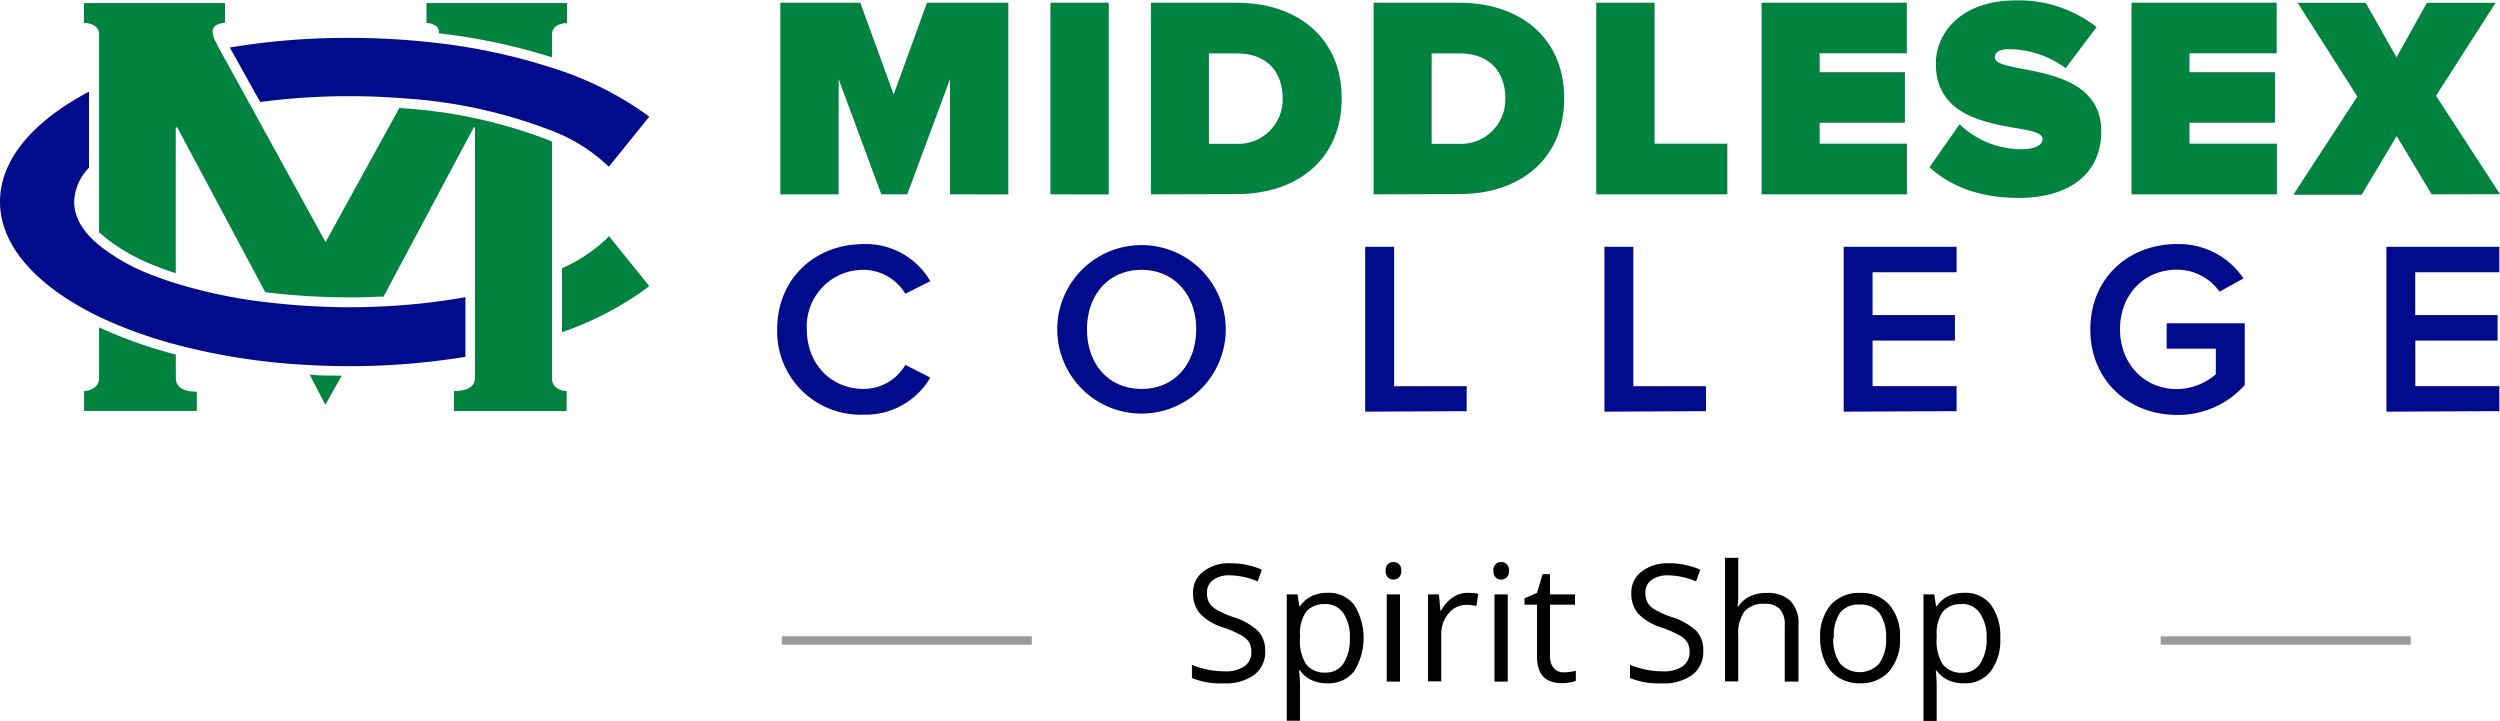
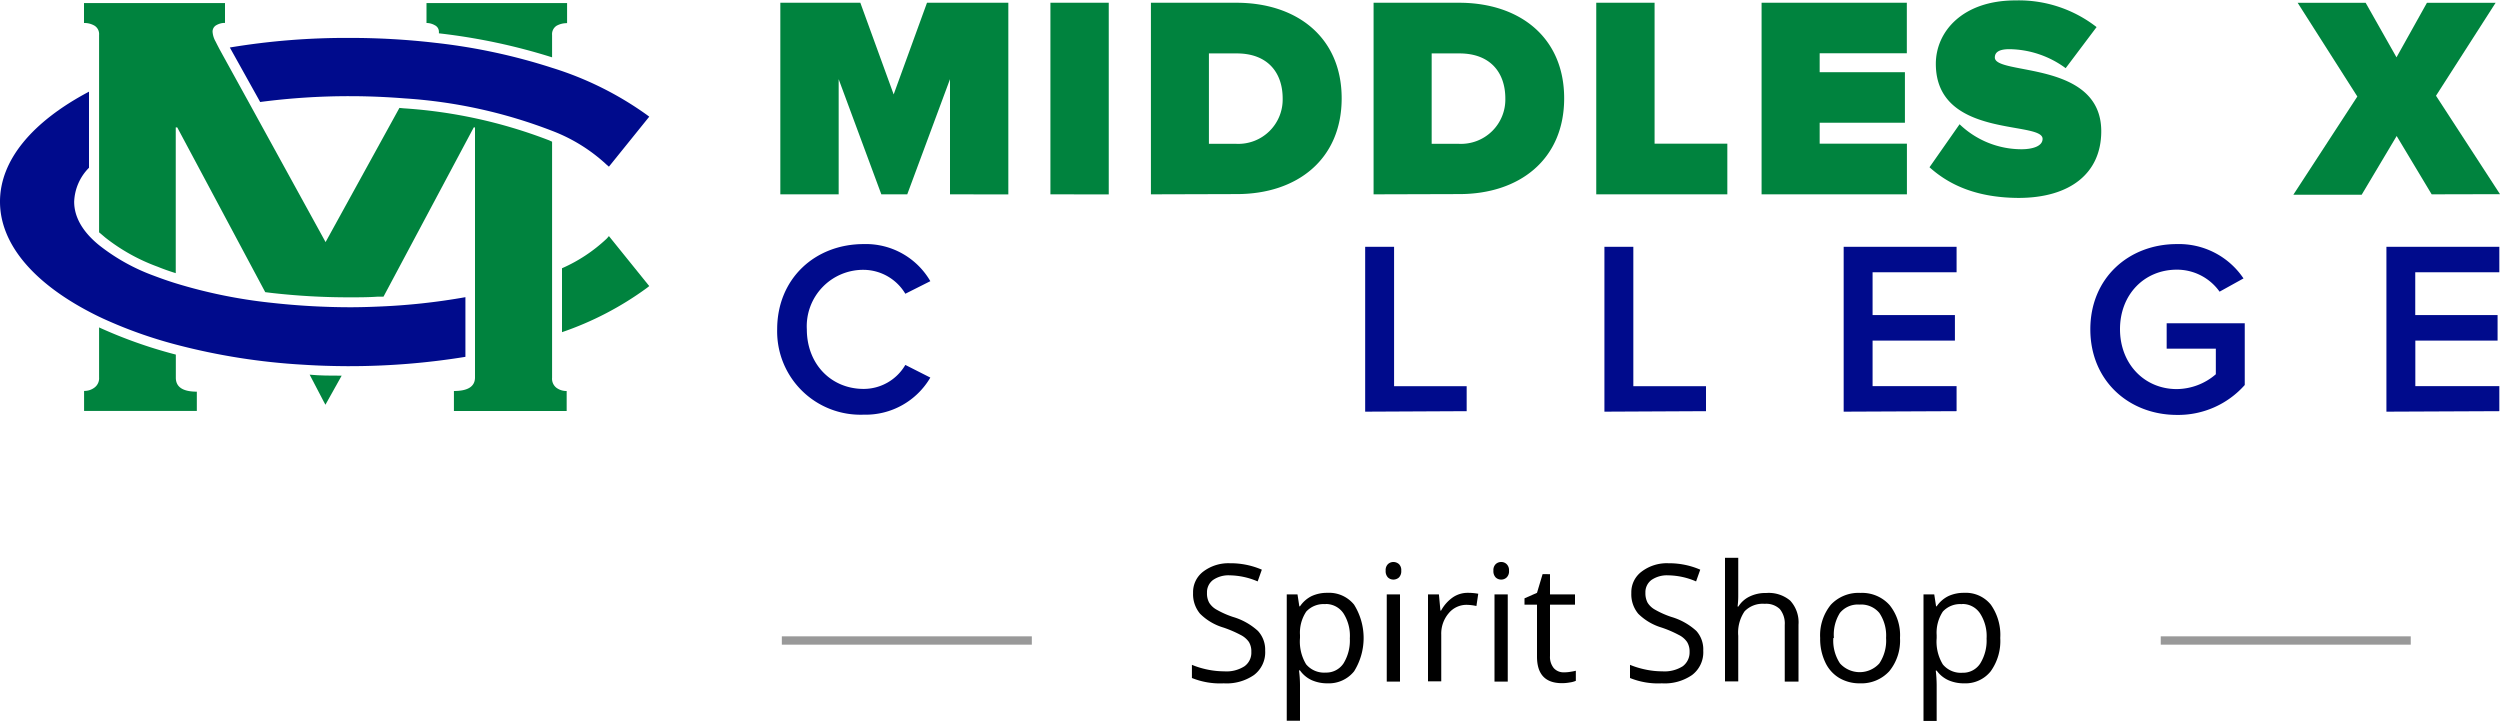
<svg xmlns="http://www.w3.org/2000/svg" viewBox="0 0 300 86.49">
  <defs>
    <style>.cls-1{fill:#999;}.cls-2{fill:#000b8c;}.cls-3{fill:#00833e;}</style>
  </defs>
  <g id="Layer_2" data-name="Layer 2">
    <g id="HeaderLogo">
      <path d="M151.82,78.08A3.41,3.41,0,0,1,150.48,81a5.78,5.78,0,0,1-3.63,1,9,9,0,0,1-3.82-.64V79.78a10.22,10.22,0,0,0,1.87.57,10,10,0,0,0,2,.21,4,4,0,0,0,2.44-.61,2,2,0,0,0,.82-1.72,2.17,2.17,0,0,0-.29-1.19,2.67,2.67,0,0,0-1-.85,13.85,13.85,0,0,0-2.08-.89,6.64,6.64,0,0,1-2.78-1.65,3.64,3.64,0,0,1-.84-2.49,3.09,3.09,0,0,1,1.22-2.57,5,5,0,0,1,3.2-1,9.43,9.43,0,0,1,3.83.77l-.5,1.41a8.79,8.79,0,0,0-3.36-.73,3.26,3.26,0,0,0-2,.56,1.83,1.83,0,0,0-.72,1.54,2.29,2.29,0,0,0,.26,1.18,2.43,2.43,0,0,0,.91.85,10.76,10.76,0,0,0,1.94.86,7.66,7.66,0,0,1,3,1.68A3.31,3.31,0,0,1,151.82,78.08Z" />
      <path d="M159.3,82a4.59,4.59,0,0,1-1.87-.37A3.5,3.5,0,0,1,156,80.45h-.12a13.37,13.37,0,0,1,.12,1.73v4.31h-1.59V71.33h1.29l.22,1.43H156a3.61,3.61,0,0,1,1.42-1.24,4.38,4.38,0,0,1,1.86-.38,3.85,3.85,0,0,1,3.21,1.42,7.56,7.56,0,0,1,0,8A3.89,3.89,0,0,1,159.3,82Zm-.23-9.5a2.82,2.82,0,0,0-2.32.89A4.55,4.55,0,0,0,156,76.2v.35a5.27,5.27,0,0,0,.73,3.16,2.81,2.81,0,0,0,2.36,1,2.48,2.48,0,0,0,2.13-1.1,5.22,5.22,0,0,0,.76-3,5,5,0,0,0-.76-3A2.55,2.55,0,0,0,159.07,72.48Z" />
      <path d="M166.28,68.49a1,1,0,0,1,.27-.79.94.94,0,0,1,.67-.26,1,1,0,0,1,.66.26,1,1,0,0,1,.27.79,1.07,1.07,0,0,1-.27.8,1,1,0,0,1-.66.26.94.94,0,0,1-.67-.26A1.07,1.07,0,0,1,166.28,68.49ZM168,81.79h-1.59V71.33H168Z" />
      <path d="M176.13,71.14a6.79,6.79,0,0,1,1.26.11l-.22,1.47a5.86,5.86,0,0,0-1.15-.14,2.77,2.77,0,0,0-2.17,1,3.77,3.77,0,0,0-.9,2.57v5.61h-1.59V71.33h1.31l.18,1.94h.08a4.62,4.62,0,0,1,1.4-1.58A3.15,3.15,0,0,1,176.13,71.14Z" />
      <path d="M179.21,68.49a1,1,0,0,1,.27-.79.94.94,0,0,1,.67-.26.92.92,0,0,1,.65.26,1,1,0,0,1,.28.79,1,1,0,0,1-.28.8.92.92,0,0,1-.65.26.94.94,0,0,1-.67-.26A1.07,1.07,0,0,1,179.21,68.49Zm1.72,13.3h-1.59V71.33h1.59Z" />
      <path d="M187.67,80.68a4.28,4.28,0,0,0,.81-.07,6.26,6.26,0,0,0,.62-.12V81.7a2.8,2.8,0,0,1-.76.2,5,5,0,0,1-.9.08c-2,0-3-1.06-3-3.19V72.56h-1.5V71.8l1.5-.66.67-2.24H186v2.43h3v1.23h-3v6.16a2.12,2.12,0,0,0,.45,1.45A1.56,1.56,0,0,0,187.67,80.68Z" />
      <path d="M204.39,78.08A3.41,3.41,0,0,1,203.05,81a5.78,5.78,0,0,1-3.63,1,9,9,0,0,1-3.82-.64V79.78a10.33,10.33,0,0,0,1.88.57,9.78,9.78,0,0,0,2,.21,4.08,4.08,0,0,0,2.45-.61,2.07,2.07,0,0,0,.82-1.72,2.17,2.17,0,0,0-.3-1.19,2.59,2.59,0,0,0-1-.85,13.4,13.4,0,0,0-2.08-.89,6.71,6.71,0,0,1-2.78-1.65,3.64,3.64,0,0,1-.83-2.49A3.08,3.08,0,0,1,197,68.59a5,5,0,0,1,3.21-1,9.41,9.41,0,0,1,3.82.77l-.5,1.41a8.71,8.71,0,0,0-3.36-.73,3.28,3.28,0,0,0-2,.56,1.83,1.83,0,0,0-.72,1.54,2.4,2.4,0,0,0,.26,1.18,2.43,2.43,0,0,0,.91.85,10.76,10.76,0,0,0,1.94.86,7.66,7.66,0,0,1,3,1.68A3.31,3.31,0,0,1,204.39,78.08Z" />
      <path d="M214.17,81.79V75a2.73,2.73,0,0,0-.59-1.91,2.36,2.36,0,0,0-1.82-.63,3,3,0,0,0-2.41.9,4.53,4.53,0,0,0-.76,2.94v5.47H207V66.94h1.59v4.49a10,10,0,0,1-.08,1.35h.1a3.22,3.22,0,0,1,1.33-1.19,4.32,4.32,0,0,1,2-.43,4,4,0,0,1,2.88.91,3.84,3.84,0,0,1,1,2.9v6.82Z" />
      <path d="M228,76.55a5.78,5.78,0,0,1-1.29,4A4.53,4.53,0,0,1,223.19,82a4.76,4.76,0,0,1-2.49-.65,4.27,4.27,0,0,1-1.68-1.9,6.5,6.5,0,0,1-.6-2.88,5.81,5.81,0,0,1,1.28-4,4.55,4.55,0,0,1,3.56-1.42,4.42,4.42,0,0,1,3.49,1.46A5.75,5.75,0,0,1,228,76.55Zm-8,0a4.94,4.94,0,0,0,.8,3.06,3.18,3.18,0,0,0,4.72,0,4.94,4.94,0,0,0,.81-3.06,4.84,4.84,0,0,0-.81-3,2.84,2.84,0,0,0-2.38-1,2.77,2.77,0,0,0-2.35,1A4.88,4.88,0,0,0,220.07,76.55Z" />
      <path d="M235.69,82a4.56,4.56,0,0,1-1.87-.37,3.53,3.53,0,0,1-1.42-1.16h-.11a15.31,15.31,0,0,1,.11,1.73v4.31h-1.58V71.33h1.29l.22,1.43h.07a3.64,3.64,0,0,1,1.43-1.24,4.38,4.38,0,0,1,1.86-.38,3.86,3.86,0,0,1,3.21,1.42,6.29,6.29,0,0,1,1.13,4,6.22,6.22,0,0,1-1.15,4A3.87,3.87,0,0,1,235.69,82Zm-.23-9.5a2.82,2.82,0,0,0-2.32.89,4.61,4.61,0,0,0-.74,2.83v.35a5.26,5.26,0,0,0,.74,3.16,2.8,2.8,0,0,0,2.36,1,2.45,2.45,0,0,0,2.12-1.1,5.22,5.22,0,0,0,.77-3,5,5,0,0,0-.77-3A2.52,2.52,0,0,0,235.46,72.48Z" />
      <rect class="cls-1" x="273.79" y="61.86" width="1" height="30" transform="translate(197.43 351.15) rotate(-90)" />
      <rect class="cls-1" x="108.32" y="61.86" width="1" height="30" transform="translate(31.96 185.68) rotate(-90)" />
      <path class="cls-2" d="M93.26,39.52c0-6.08,4.54-10.23,10.38-10.23a8.94,8.94,0,0,1,8,4.45l-3,1.51a5.88,5.88,0,0,0-5-2.87,6.77,6.77,0,0,0-6.82,7.14c0,4.16,2.91,7.15,6.82,7.15a5.79,5.79,0,0,0,5-2.88l3,1.52a9,9,0,0,1-8,4.45A10,10,0,0,1,93.26,39.52Z" />
-       <path class="cls-2" d="M126.87,39.52a10.11,10.11,0,1,1,20.22,0,10.11,10.11,0,1,1-20.22,0Zm16.68,0c0-4.07-2.6-7.14-6.56-7.14s-6.55,3-6.55,7.14S133,46.67,137,46.67s6.54-3.08,6.54-7.15Z" />
      <path class="cls-2" d="M163.82,49.4V29.62h3.47V46.34H176v3Z" />
      <path class="cls-2" d="M192.53,49.4V29.62H196V46.34h8.72v3Z" />
      <path class="cls-2" d="M221.24,49.4V29.62h13.55v3.05H224.71v5.14h9.88v3.06h-9.88v5.47h10.08v3Z" />
      <path class="cls-2" d="M250.84,39.52c0-6.2,4.65-10.23,10.38-10.23a9.33,9.33,0,0,1,8,4.12L266.35,35a6.27,6.27,0,0,0-5.13-2.64c-3.92,0-6.82,3-6.82,7.14s2.9,7.19,6.82,7.19a7.26,7.26,0,0,0,4.68-1.78V41.84H260V38.79h9.37V46.2a10.67,10.67,0,0,1-8.15,3.59C255.49,49.78,250.84,45.72,250.84,39.52Z" />
      <path class="cls-2" d="M286.37,49.4V29.62h13.55v3.05H289.83v5.14h9.88v3.06h-9.87v5.47h10.08v3Z" />
      <path class="cls-2" d="M73.07,20l4.84-6-.28-.21A39.59,39.59,0,0,0,66.25,8.14a70.77,70.77,0,0,0-14-3,88.49,88.49,0,0,0-10.29-.59A85.15,85.15,0,0,0,27.58,5.7l.15.27h0L31,11.84l.22.4a82.11,82.11,0,0,1,10.75-.7c2.25,0,4.47.1,6.63.27A59.56,59.56,0,0,1,66.25,15.7a20.06,20.06,0,0,1,6.55,4.07Z" />
      <path class="cls-2" d="M41.93,36.87a86.87,86.87,0,0,1-9.41-.54A60.94,60.94,0,0,1,21.1,34c-.91-.28-1.78-.59-2.63-.91a23.74,23.74,0,0,1-6.57-3.66c-2-1.62-3-3.4-3-5.22a6.09,6.09,0,0,1,1.78-4.08V11C3.8,14.64,0,19.27,0,24.2,0,29.39,4.22,34.28,11.88,38l.49.23a53.75,53.75,0,0,0,8.71,3.11,77.1,77.1,0,0,0,15.39,2.43c1.68.11,3.39.16,5.12.17h.34a86.54,86.54,0,0,0,13.92-1.12V35.66a76.52,76.52,0,0,1-10.47,1.13C44.24,36.84,43.09,36.87,41.93,36.87Z" />
      <path class="cls-3" d="M72.8,28.64a18.88,18.88,0,0,1-5.36,3.55v7.67a38.11,38.11,0,0,0,10.19-5.31l.28-.22-4.84-6Z" />
      <path class="cls-3" d="M66.25,45.33V17l-.46-.2A59,59,0,0,0,48.46,13l-.53-.05L39.07,29.05,29.92,12.4,26.69,6.54l-.35-.64c-.16-.31-.32-.61-.46-.9a2.72,2.72,0,0,1-.37-1.17A.87.87,0,0,1,26,3,2,2,0,0,1,27,2.75V.37H10.08V2.76a2.41,2.41,0,0,1,1.26.32,1.19,1.19,0,0,1,.55,1.11V27.88l.76.64A22.68,22.68,0,0,0,18.9,32q1,.41,2.19.78V15.29h.18L31.83,35.06l.82.1a81.85,81.85,0,0,0,9.26.52c1.12,0,2.27,0,3.41-.08l.7,0L56.85,15.29H57v30c0,1.09-.85,1.63-2.53,1.63v2.4H68v-2.4a2,2,0,0,1-1.26-.41A1.38,1.38,0,0,1,66.25,45.33Z" />
      <path class="cls-3" d="M51.18.37V2.76a2,2,0,0,1,1,.27.87.87,0,0,1,.49.81V4A72.11,72.11,0,0,1,66.25,6.88V4.2a1.2,1.2,0,0,1,.54-1.11,2.53,2.53,0,0,1,1.26-.31V.37Z" />
      <path class="cls-3" d="M38.82,48.14l.23.43,0,0,0,0,.24-.43L41,45.08c-1.28,0-2.57,0-3.84-.12Z" />
      <path class="cls-3" d="M21.1,45.33V42.55l-.31-.08a56.13,56.13,0,0,1-8.9-3.18v6a1.39,1.39,0,0,1-.54,1.21,2,2,0,0,1-1.26.41v2.4H23.62V47Q21.1,47,21.1,45.33Z" />
      <path class="cls-3" d="M114,23.32V9.5l-5.13,13.82h-3.11L100.64,9.5V23.32h-7V.33h9.6l4,11,4-11H121v23Z" />
      <path class="cls-3" d="M126.05,23.32V.33h7v23Z" />
      <path class="cls-3" d="M138.11,23.32V.33h10.26C155.61.33,161,4.46,161,11.8s-5.37,11.49-12.57,11.49Zm15.81-11.5c0-3.1-1.79-5.41-5.51-5.41h-3.34V17.26h3.31a5.32,5.32,0,0,0,5.54-5.45Z" />
      <path class="cls-3" d="M164.83,23.32V.33h10.26c7.24,0,12.61,4.13,12.61,11.47s-5.37,11.49-12.57,11.49Zm15.81-11.5c0-3.1-1.79-5.41-5.51-5.41H171.8V17.26h3.3a5.32,5.32,0,0,0,5.54-5.45Z" />
      <path class="cls-3" d="M191.55,23.32V.33h7V17.24h8.73v6.08Z" />
      <path class="cls-3" d="M211.39,23.32V.33h17.43V6.39H218.36V8.66h10.23v6.07H218.36v2.51h10.47v6.08Z" />
      <path class="cls-3" d="M231.54,20.07l3.61-5.16a10.74,10.74,0,0,0,7.42,3c1.31,0,2.54-.35,2.54-1.25,0-2.2-12.81,0-12.81-9,0-3.89,3.24-7.61,9.54-7.61a15.19,15.19,0,0,1,9.75,3.2l-3.71,4.93a11.62,11.62,0,0,0-6.75-2.28c-1.37,0-1.75.45-1.75,1,0,2.17,12.77.31,12.77,8.85,0,5.06-3.76,8-9.94,8C237.32,23.72,234,22.28,231.54,20.07Z" />
-       <path class="cls-3" d="M255.78,23.32V.33H273.2V6.39H262.74V8.66H273v6.07H262.74v2.51h10.49v6.08Z" />
      <path class="cls-3" d="M291.8,23.32l-4.2-7-4.2,7.05h-8.2l7.68-11.79L275.72.34h8.16l3.7,6.54L291.23.34h8.24l-7.15,11.15L300,23.3Z" />
    </g>
  </g>
</svg>